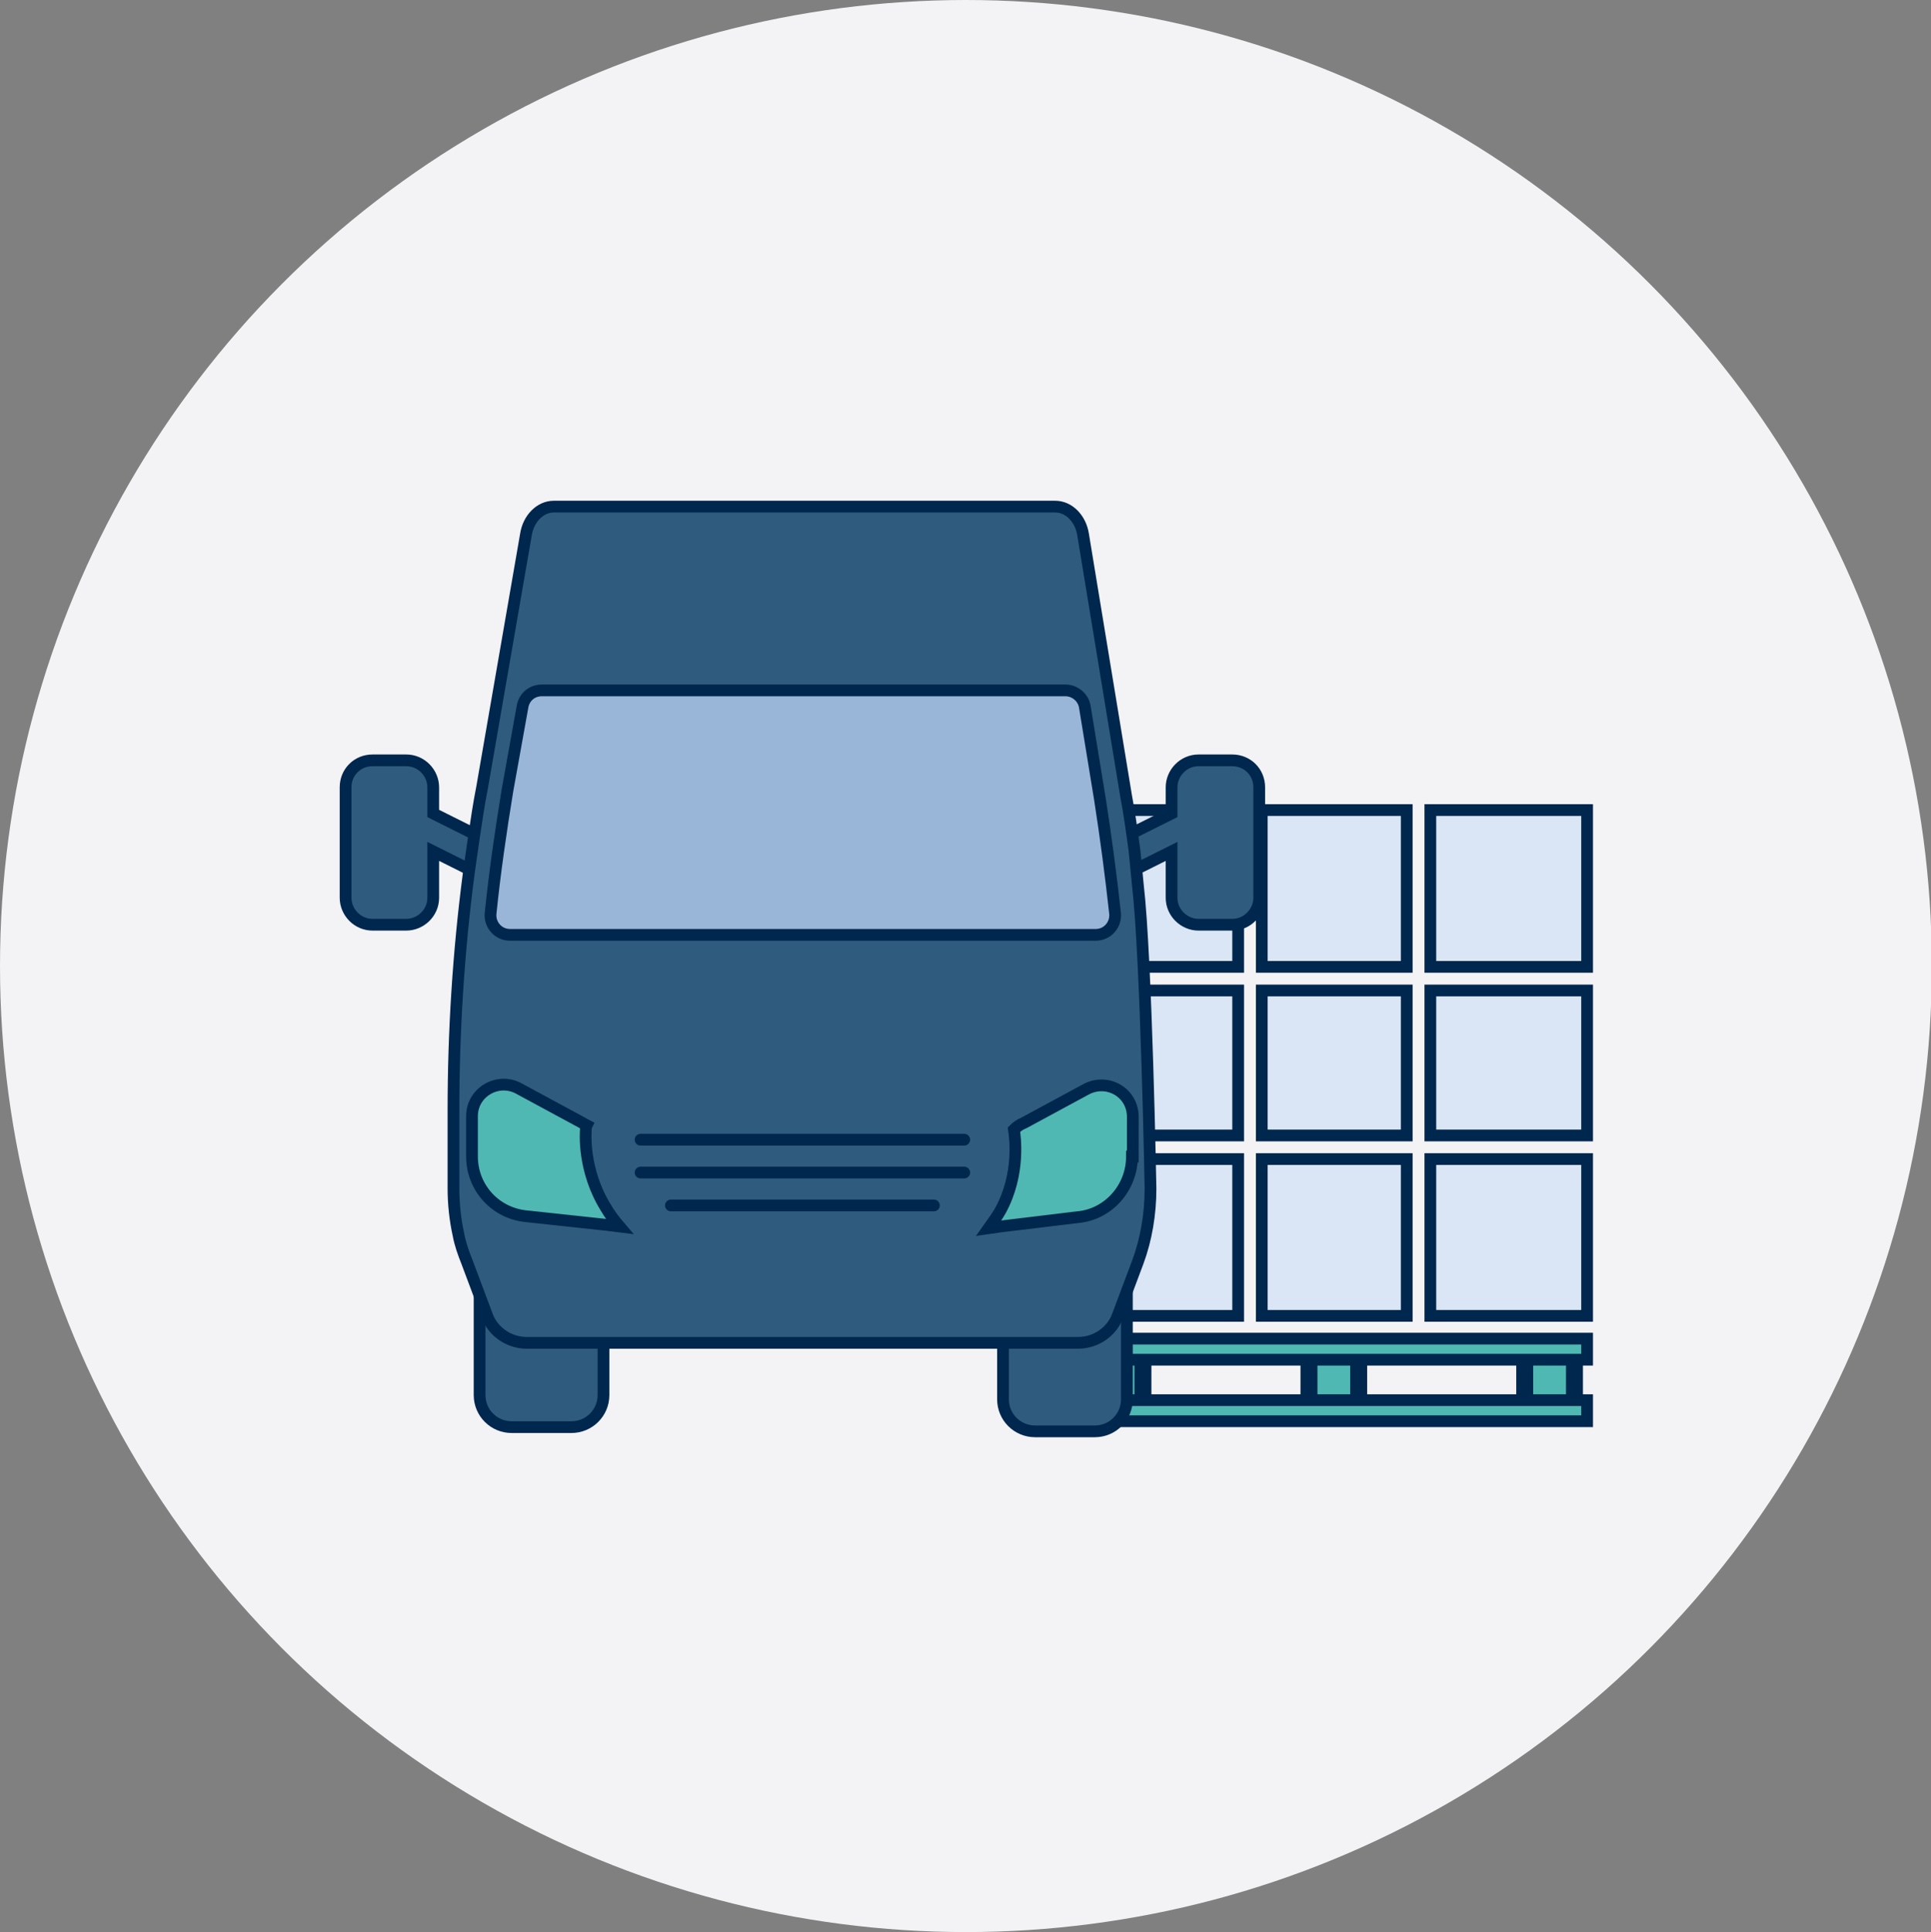
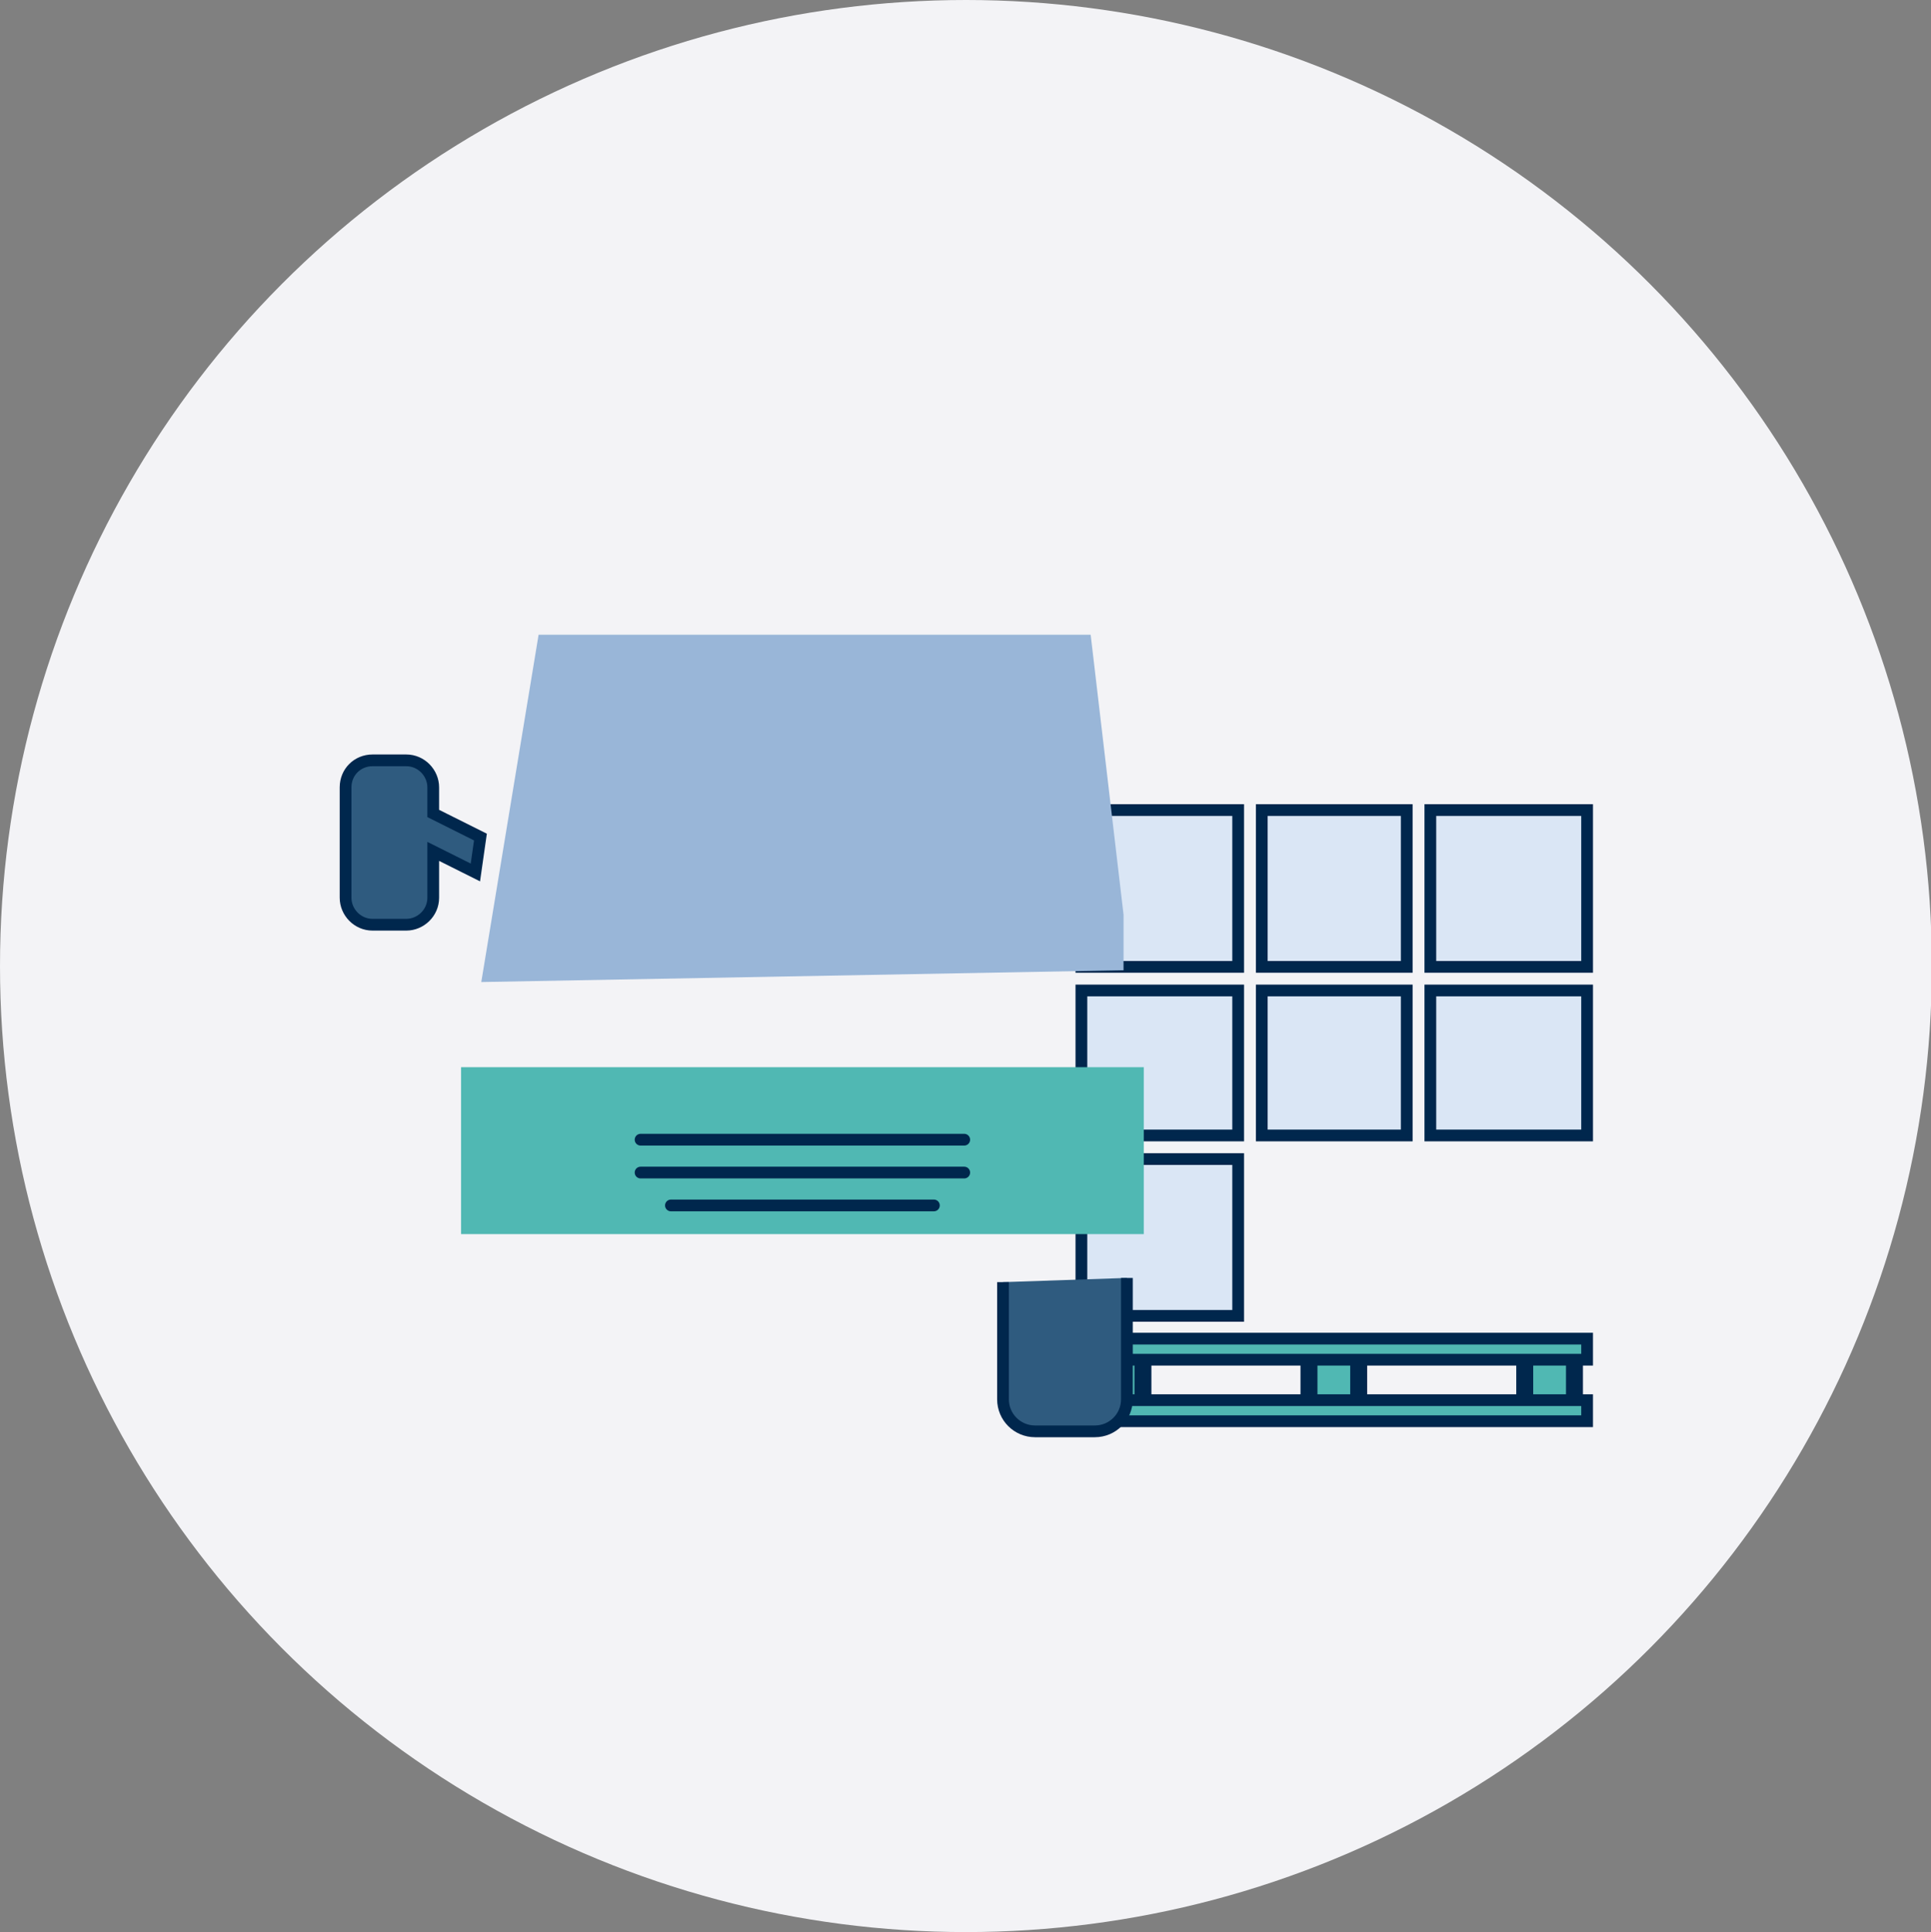
<svg xmlns="http://www.w3.org/2000/svg" version="1.1" id="Layer_1" x="0px" y="0px" viewBox="0 0 229.1 229.2" style="enable-background:new 0 0 229.1 229.2;" xml:space="preserve">
  <rect x="0" y="0" width="229.1" height="229.2" fill="#808080" stroke="none" />
  <style type="text/css">
	.st0{fill:#F3F3F6;}
	.st1{fill:#DAE6F5;stroke:#00274D;stroke-width:1.393;stroke-miterlimit:10;}
	.st2{fill:#50b8b3;stroke:#00274D;stroke-width:2.011;stroke-miterlimit:10;}
	.st3{fill:#50b8b3;stroke:#00274D;stroke-width:1.393;stroke-miterlimit:10;}
	.st4{fill:#2F5B7F;stroke:#00274D;stroke-width:1.393;stroke-miterlimit:10;}
	.st5{fill:#50b8b3;}
	.st6{fill:#99B6D8;}
	.st7{fill:none;stroke:#00274D;stroke-width:1.393;stroke-linecap:round;stroke-linejoin:round;stroke-miterlimit:10;}
</style>
  <circle class="st0" cx="114.6" cy="114.6" r="114.6" />
-   <rect x="149.7" y="137.5" class="st1" width="17.2" height="18.6" />
  <polygon class="st1" points="146.9,96.1 128.3,96.1 128.3,114.7 146.9,114.7 146.9,96.6 146.9,96.1 " />
  <rect x="128.3" y="117.5" class="st1" width="18.6" height="17.2" />
  <rect x="128.3" y="137.5" class="st1" width="18.6" height="18.6" />
  <rect x="149.7" y="117.5" class="st1" width="17.2" height="17.2" />
  <rect x="169.7" y="117.5" class="st1" width="18.6" height="17.2" />
  <polygon class="st1" points="166.9,96.1 149.7,96.1 149.7,96.1 149.7,96.6 149.7,114.7 166.9,114.7 166.9,96.6 166.9,96.1 " />
  <polygon class="st1" points="169.7,96.1 169.7,96.1 169.7,96.6 169.7,114.7 188.3,114.7 188.3,96.1 " />
-   <rect x="169.7" y="137.5" class="st1" width="18.6" height="18.6" />
  <g>
    <g>
      <rect x="155.3" y="160.8" class="st2" width="5.9" height="7.2" />
      <rect x="129.7" y="160.8" class="st2" width="5.9" height="7.2" />
      <rect x="180.9" y="160.8" class="st2" width="5.9" height="7.2" />
    </g>
    <rect x="128.3" y="158.8" class="st3" width="60" height="2.5" />
    <rect x="128.3" y="166.1" class="st3" width="60" height="2.5" />
  </g>
  <g>
    <path class="st4" d="M51.4,96.5v-3.1c0-1.7-1.4-3.2-3.2-3.2h-4c-1.8,0-3.2,1.4-3.2,3.2v13.1c0,1.7,1.4,3.2,3.2,3.2h4   c1.7,0,3.2-1.4,3.2-3.2V101l5,2.5l0.6-4.2L51.4,96.5z" />
-     <path class="st4" d="M139,96.5v-3.1c0-1.7,1.4-3.2,3.2-3.2h4c1.8,0,3.2,1.4,3.2,3.2v13.1c0,1.7-1.4,3.2-3.2,3.2h-4   c-1.7,0-3.2-1.4-3.2-3.2V101l-5,2.5l-0.6-4.2L139,96.5z" />
  </g>
  <g>
    <path class="st4" d="M119,152.1V166c0,2.1,1.7,3.8,3.8,3.8h7.1c2.1,0,3.8-1.7,3.8-3.8v-14.4" />
-     <path class="st4" d="M56.9,151.6v13.9c0,2.1,1.7,3.8,3.8,3.8h7.1c2.1,0,3.8-1.7,3.8-3.8v-14.4" />
  </g>
  <g>
    <rect x="54.7" y="126.6" class="st5" width="81" height="19.8" />
  </g>
  <polygon class="st6" points="63.9,75.3 57.1,116.5 133.3,115.1 133.3,108.5 129.4,75.3 " />
  <g id="NewGroupe0_91_">
    <g>
-       <path class="st4" d="M134.3,137.2c0,3.7-2.8,6.9-6.5,7.2l-9.1,1.1l-1.4,0.2c0,0,0,0,0,0c0.5-0.7,1-1.4,1.4-2.1    c2.4-4.4,1.7-8.9,1.6-9.6c0.3-0.3,0.7-0.6,1.2-0.8l7.4-4c2.5-1.3,5.5,0.4,5.5,3.3V137.2L134.3,137.2z M56,137.2v-4.8    c0-2.8,3-4.6,5.5-3.3l7.4,4c0.2,0.1,0.5,0.3,0.7,0.4c-0.1,0.2-0.1,0.4-0.1,0.6c0,0.2-0.4,4.7,2.4,9.2c0.4,0.7,1,1.5,1.6,2.2    l-1.6-0.2l-9.3-1C58.8,144,56,140.9,56,137.2L56,137.2z M62,83.8c0.2-1.1,1.1-1.9,2.3-1.9h62.1c1.1,0,2.1,0.8,2.3,1.9l1.8,11    c0.7,4.5,1.3,9,1.8,13.6c0.1,1.3-0.9,2.5-2.3,2.5H60.5c-1.4,0-2.4-1.2-2.3-2.5c0.5-4.9,1.2-9.7,2-14.6L62,83.8L62,83.8z     M134.6,100.9c-0.3-2.2-0.6-4.4-1-6.5l-5.1-31c-0.3-1.9-1.7-3.3-3.3-3.3H65.7c-1.6,0-3,1.4-3.3,3.3l-5.2,30c-0.4,2-0.7,4.1-1,6.1    l-0.6,4.2c-1.2,9.2-1.8,18.6-1.8,28v9.3c0,1.8,0.2,3.7,0.6,5.5v0l0,0c0.2,1.1,0.6,2.2,1,3.2l2.4,6.4c0.7,1.9,2.6,3.2,4.7,3.2h65.4    c2.1,0,4-1.3,4.7-3.2l2.4-6.4c1-2.7,1.5-5.7,1.5-8.7c0,0-0.5-27.5-1.5-36L134.6,100.9z" />
-     </g>
+       </g>
  </g>
  <g>
    <line class="st7" x1="76" y1="135.2" x2="114.4" y2="135.2" />
    <line class="st7" x1="76" y1="139.1" x2="114.4" y2="139.1" />
    <line class="st7" x1="79.6" y1="143" x2="110.8" y2="143" />
  </g>
</svg>